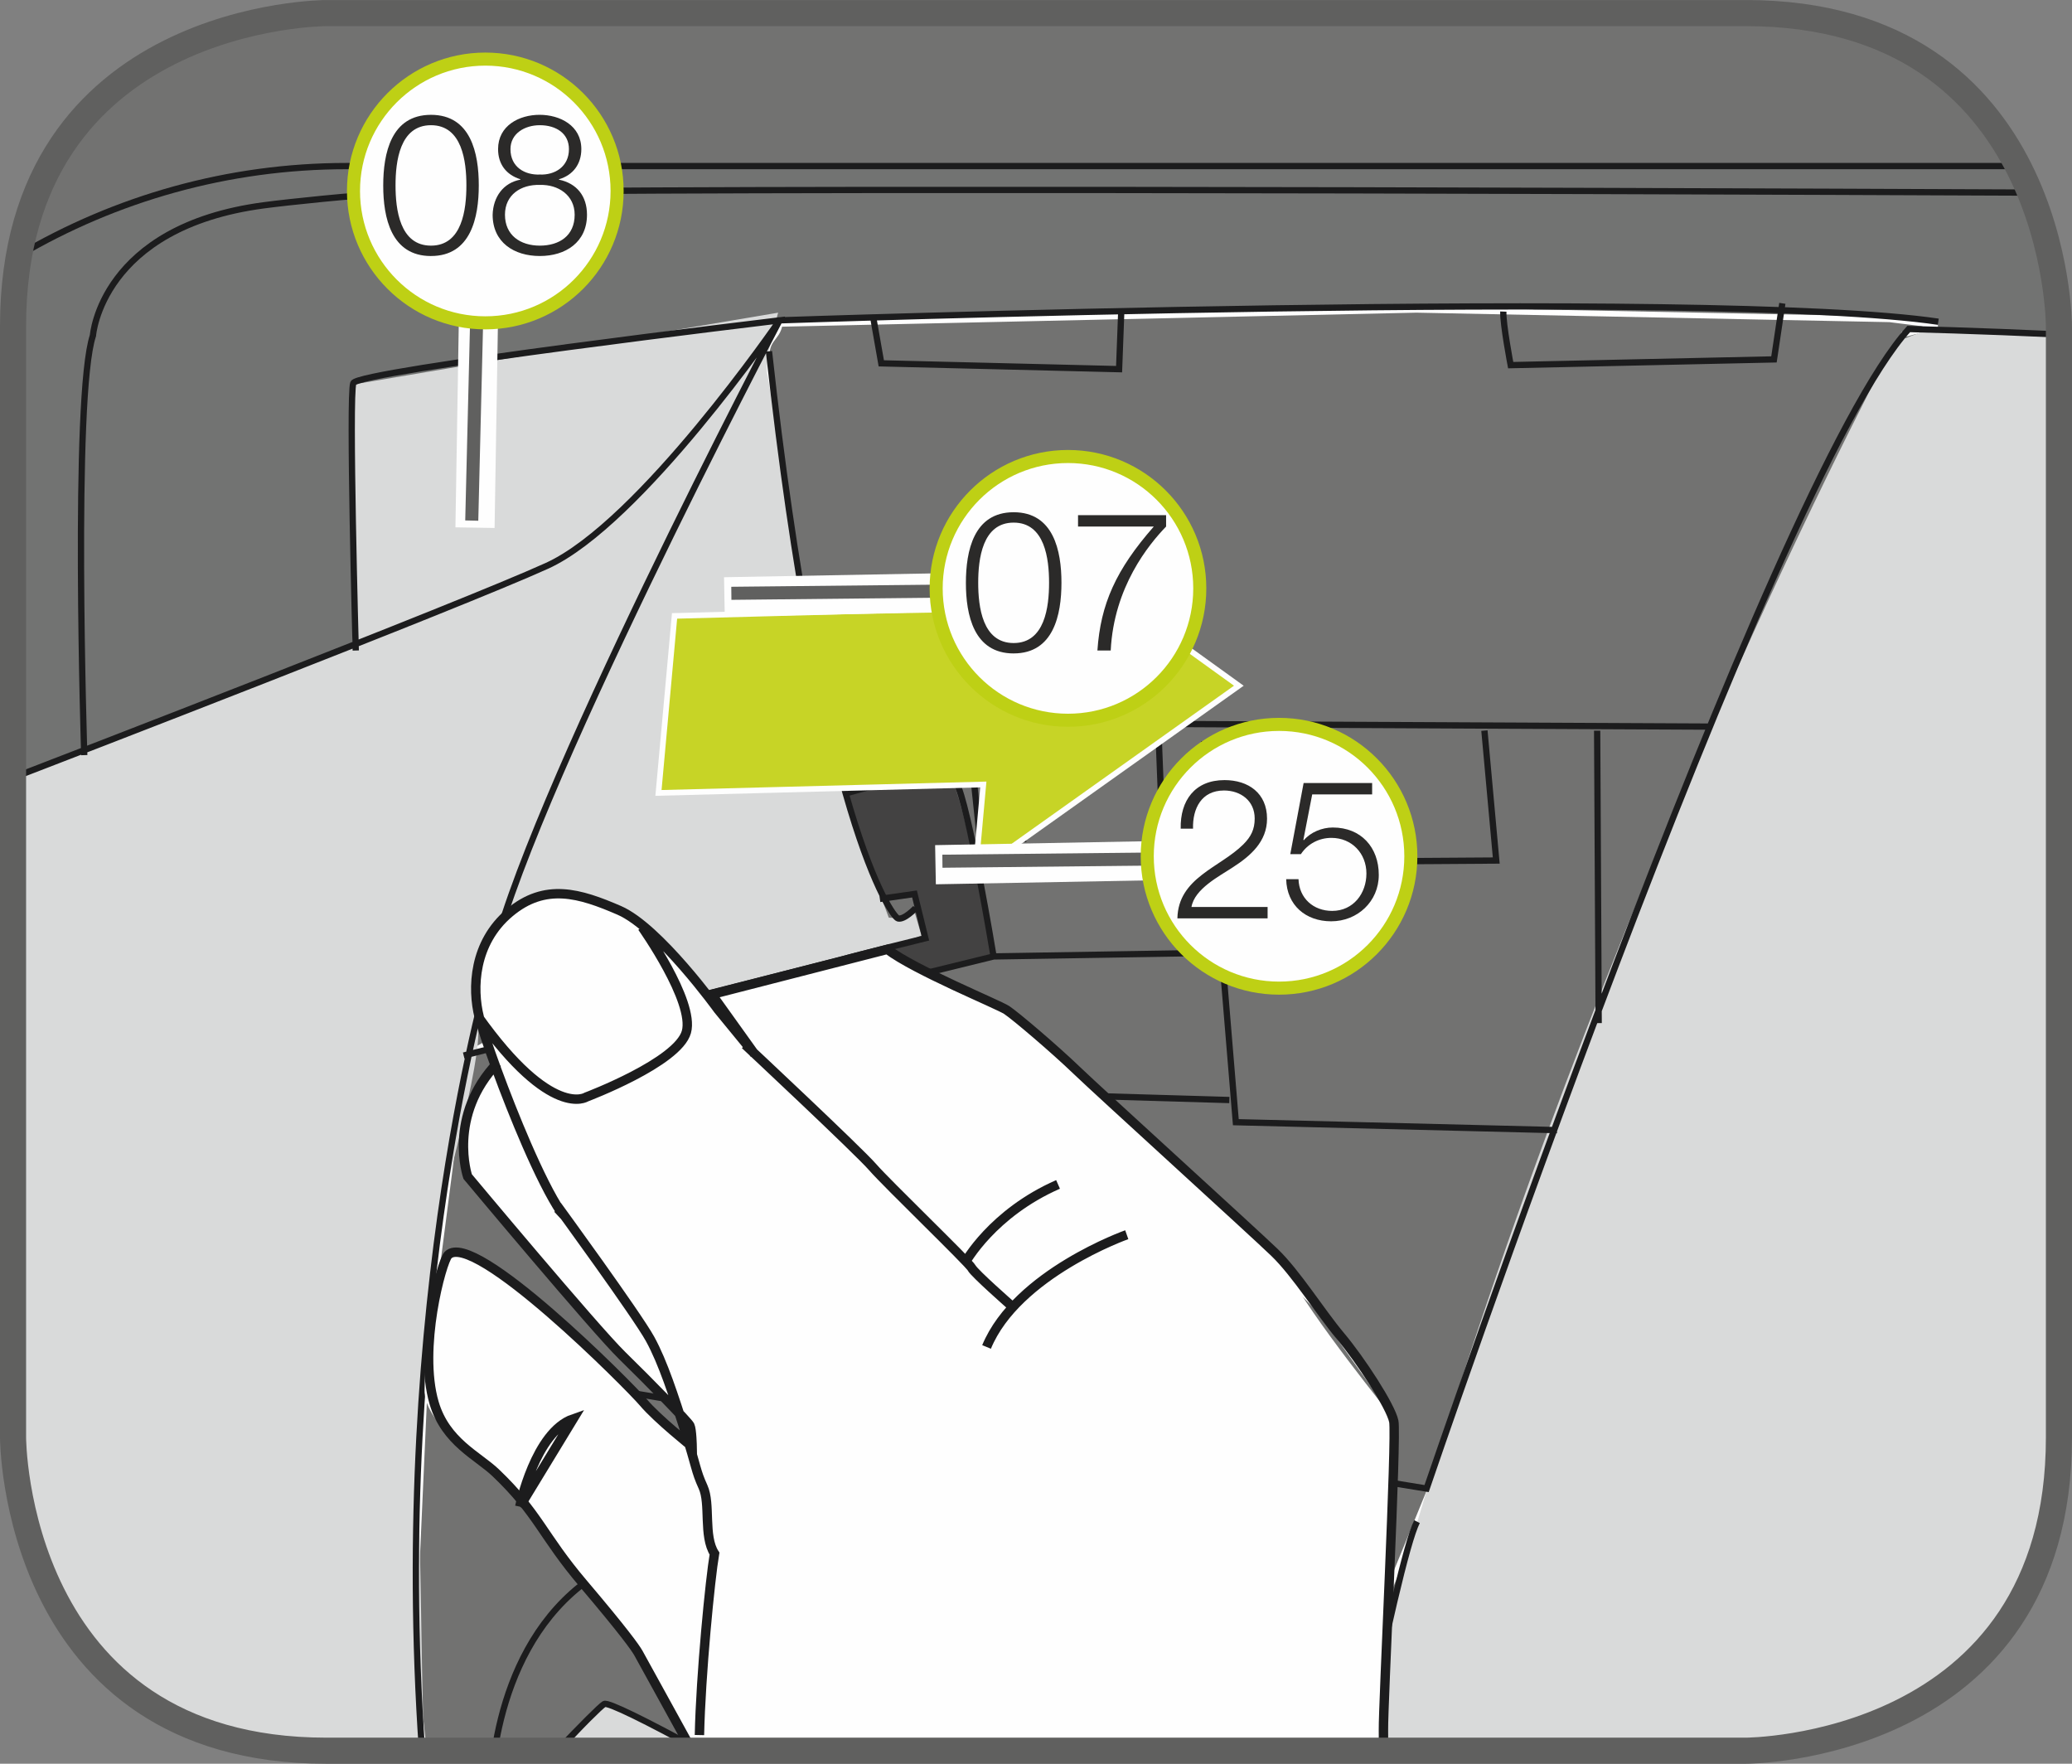
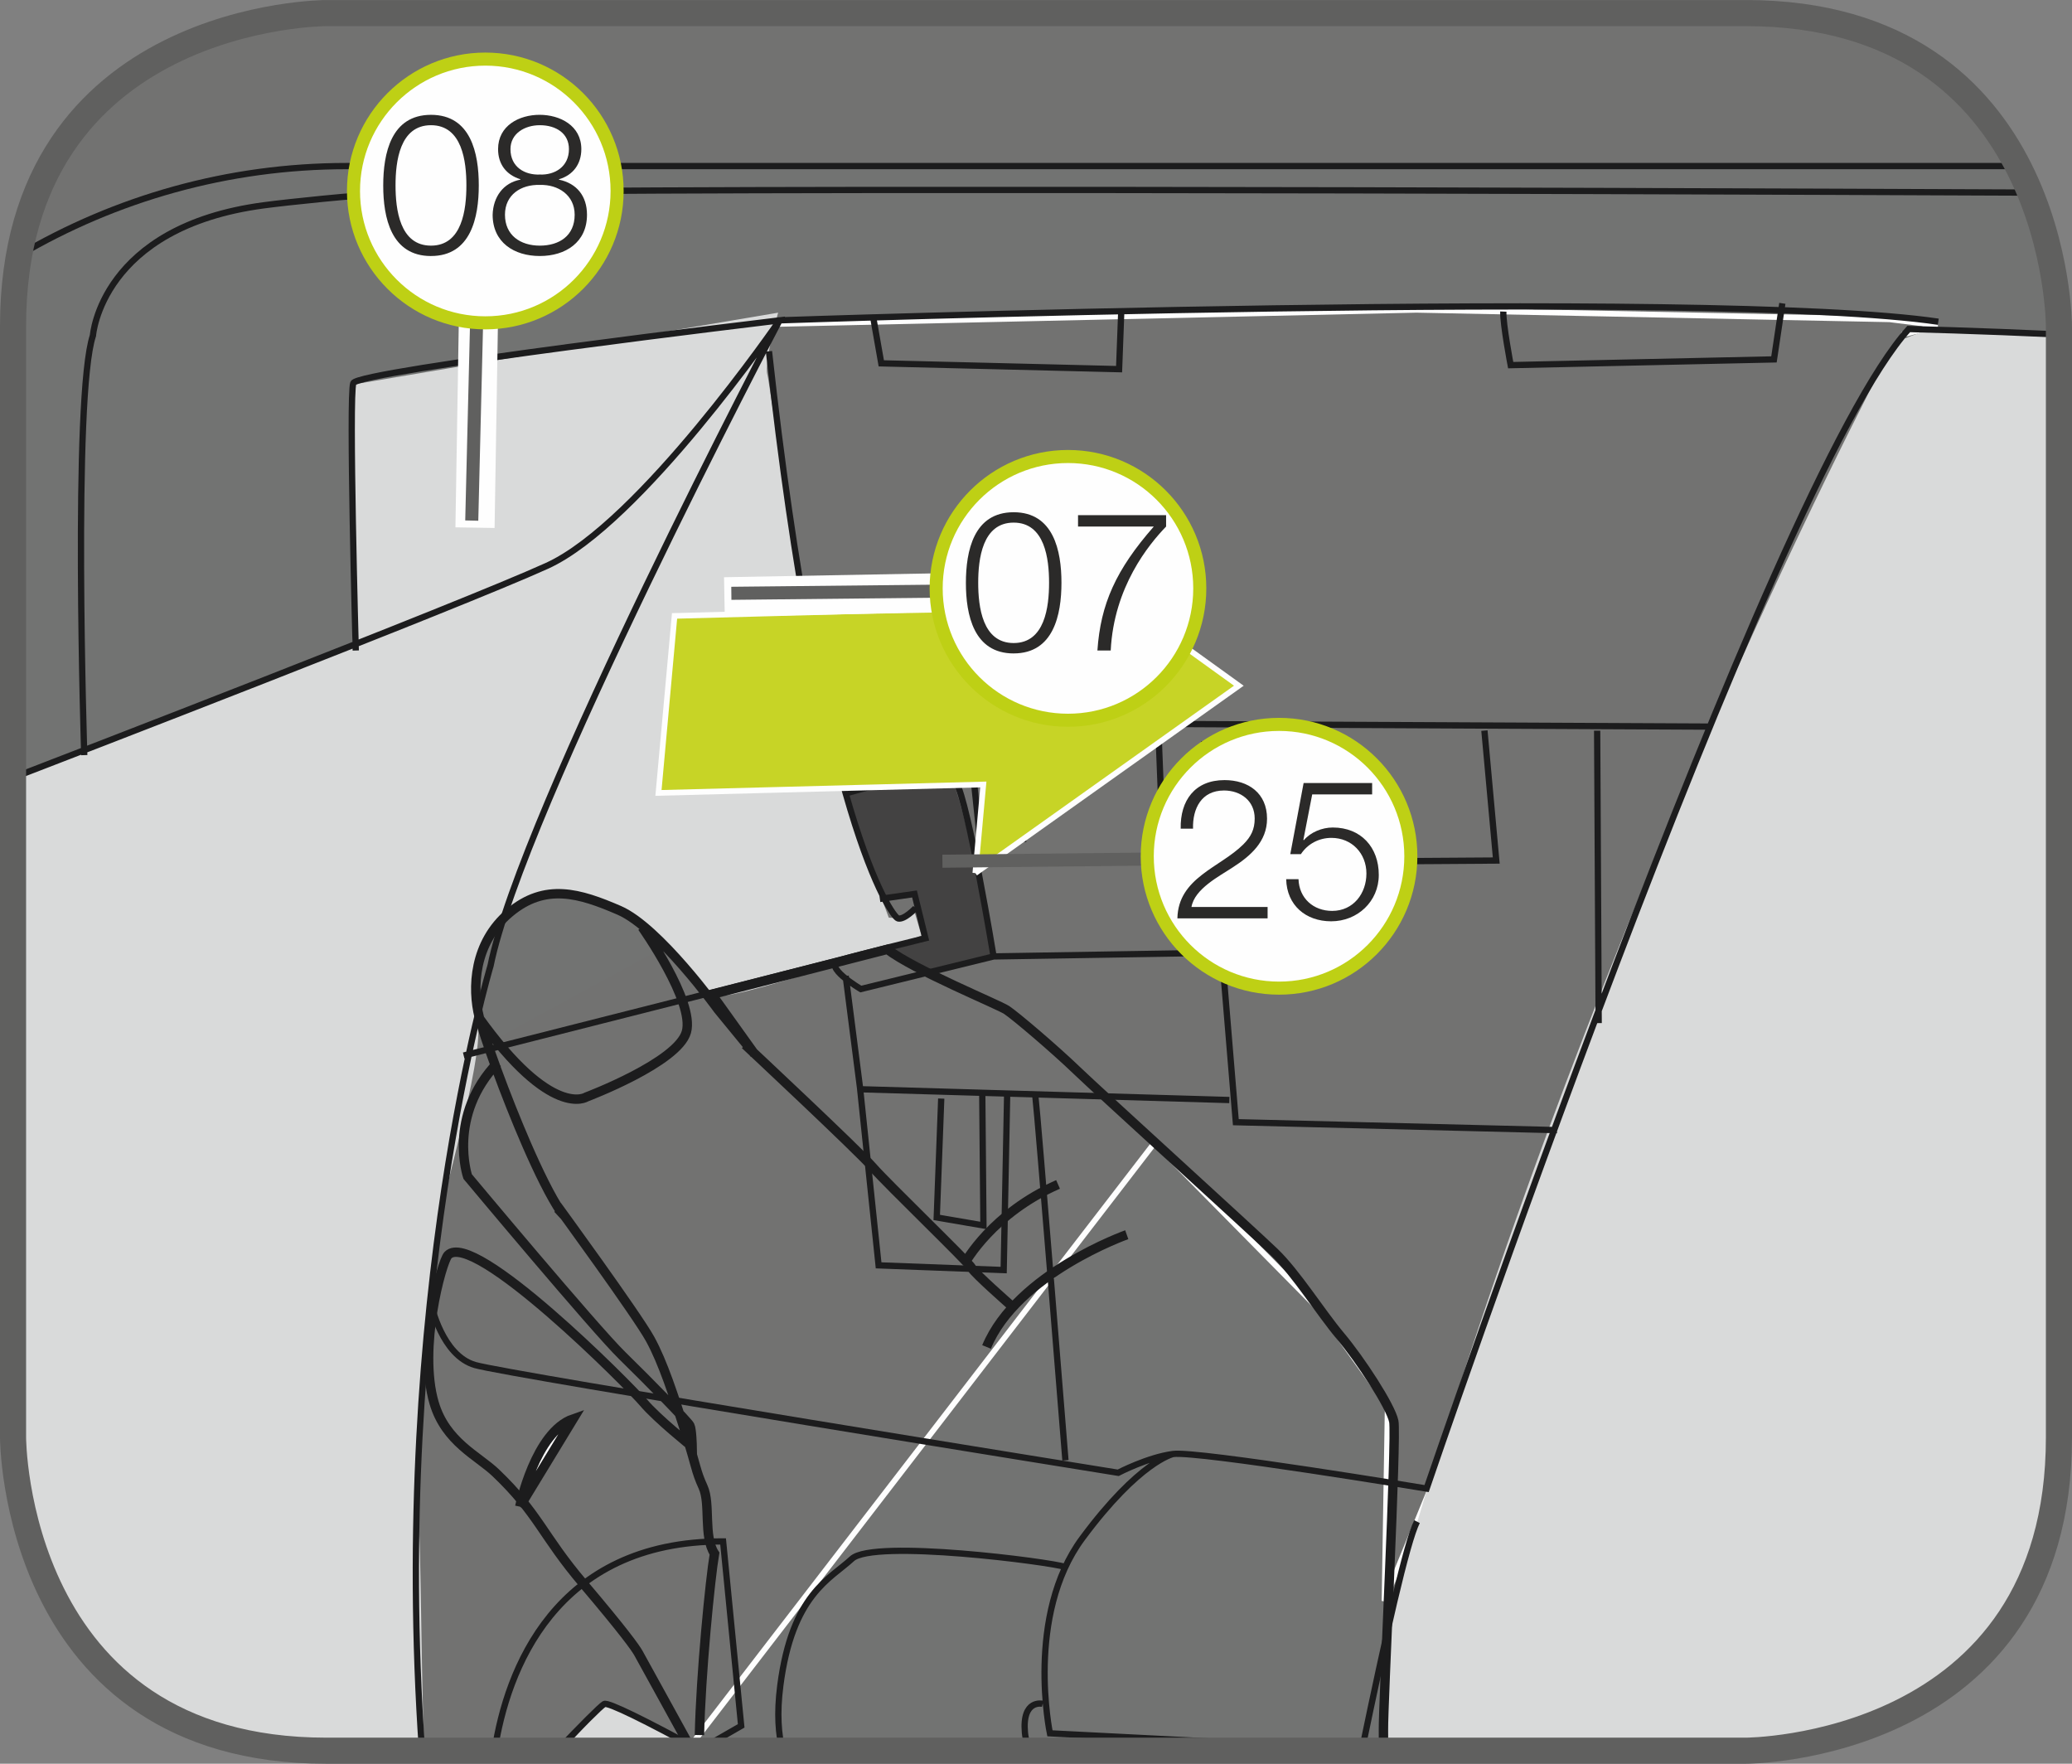
<svg xmlns="http://www.w3.org/2000/svg" xml:space="preserve" width="28.003mm" height="23.833mm" version="1.1" style="shape-rendering:geometricPrecision; text-rendering:geometricPrecision; image-rendering:optimizeQuality; fill-rule:evenodd; clip-rule:evenodd" viewBox="0 0 1047.07 891.13">
  <rect x="0" y="0" width="1047.07" height="891.13" fill="#808080" stroke="none" />
  <defs>
    <style type="text/css">
   
    .str1 {stroke:#1C1C1D;stroke-width:3.17;stroke-miterlimit:10}
    .str5 {stroke:#FEFEFE;stroke-width:19.79;stroke-miterlimit:4}
    .str4 {stroke:#60605F;stroke-width:13.19;stroke-miterlimit:4}
    .str6 {stroke:#60605F;stroke-width:6.6;stroke-miterlimit:4}
    .str7 {stroke:#BED015;stroke-width:6.6;stroke-miterlimit:2.613}
    .str3 {stroke:#1C1C1D;stroke-width:4.75;stroke-miterlimit:4}
    .str2 {stroke:#FEFEFE;stroke-width:2.85;stroke-miterlimit:4}
    .str0 {stroke:#FEFEFE;stroke-width:2.85;stroke-miterlimit:22.926}
    .fil1 {fill:none}
    .fil4 {fill:none;fill-rule:nonzero}
    .fil2 {fill:#727271}
    .fil0 {fill:#C7D426}
    .fil8 {fill:#FEFEFE;fill-rule:nonzero}
    .fil7 {fill:#D9DADA;fill-rule:nonzero}
    .fil5 {fill:#727271;fill-rule:nonzero}
    .fil6 {fill:#434242;fill-rule:nonzero}
    .fil9 {fill:#2B2A29;fill-rule:nonzero}
    .fil3 {fill:#727372;fill-rule:nonzero}
   
  </style>
  </defs>
  <g id="Слой_x0020_1">
    <polygon class="fil0" points="336.58,521.59 330.94,503.4 399.3,490.59 388,454.26 319.62,467.06 313.97,448.91 273.02,494.2 " />
    <polyline class="fil1 str0" points="336.58,521.59 330.94,503.4 399.3,490.59 388,454.26 319.62,467.06 313.97,448.91 273.02,494.2 336.58,521.59 " />
    <path class="fil2" d="M164.87 6.6c0,0 -158.27,0 -158.27,158.27l0 0 0 561.38c0,0 0,158.29 158.27,158.29l0 0 717.32 0c0,0 158.29,0 158.29,-158.29l0 0 0 -561.38c0,0 0,-158.27 -158.29,-158.27l0 0 -717.32 0z" />
    <path class="fil3" d="M9.65 128.99c48.7,-28.63 105.3,-45.09 165.58,-45.09l844.51 0c20.72,40.17 20.73,80.97 20.73,80.97l0 561.38 0 0c0,158.29 -158.29,158.29 -158.29,158.29l-717.32 0 0 0c-158.27,0 -158.27,-158.29 -158.27,-158.29l0 -561.38 0 0c0,-13 1.09,-24.92 3.05,-35.88z" />
    <path class="fil4 str1" d="M9.65 128.99c48.7,-28.63 105.3,-45.09 165.58,-45.09l844.51 0" />
    <path class="fil5" d="M394.05 163.65l321.75 -7.11 239.08 4.79 24.12 3.02 -17.04 4.63 -262.32 639.9 1.62 -99.01 -34.04 -47.66 -83.75 -84.84 -236.39 307.16 -132.87 0 -5.55 -50.54 6.82 -152.11 19.18 -148.35 199.07 -108.31c0,0 -8.04,-25.43 -16.32,-63.46 -11.73,-53.92 -25.38,-131.01 -29.92,-178.07 -1.27,-13.24 5.35,-12.01 6.55,-20.03z" />
-     <path class="fil4 str2" d="M394.05 163.65l321.75 -7.11 239.08 4.79 24.12 3.02 -17.04 4.63 -262.32 639.9 1.62 -99.01 -34.04 -47.66 -83.75 -84.84 -236.39 307.16m-132.87 0l-5.55 -50.54 6.82 -152.11 19.18 -148.35 199.07 -108.31c0,0 -8.04,-25.43 -16.32,-63.46 -11.73,-53.92 -25.38,-131.01 -29.92,-178.07 -1.27,-13.24 5.35,-12.01 6.55,-20.03" />
+     <path class="fil4 str2" d="M394.05 163.65l321.75 -7.11 239.08 4.79 24.12 3.02 -17.04 4.63 -262.32 639.9 1.62 -99.01 -34.04 -47.66 -83.75 -84.84 -236.39 307.16m-132.87 0c0,0 -8.04,-25.43 -16.32,-63.46 -11.73,-53.92 -25.38,-131.01 -29.92,-178.07 -1.27,-13.24 5.35,-12.01 6.55,-20.03" />
    <path class="fil6" d="M426.29 401.17c0,0 49.11,-13.49 54.36,-7.45 5.25,6.04 22.23,88.89 22.23,88.89l-30.67 9.09 -22.53 -12.91 18.48 -5.89 -5.04 -21.38 -15.45 2.7c0,0 -20.21,-35.84 -21.38,-53.05z" />
    <path class="fil7" d="M972.57 167.14l-14.97 5.76c0,0 -135.98,252.05 -234.5,572.97l-21.72 72.96 -1.55 65.7 182.37 0c0,0 158.29,0 158.29,-158.29l0 0 0 -556.55 -67.91 -2.56z" />
    <path class="fil7" d="M6.6 392.28l0.45 -0.12c14.9,-3.66 171.11,-65.22 171.11,-65.22l0.78 -132.78 214.28 -36.19c0,0 -7.27,25.02 -5.41,31.42 0.92,3.15 10.38,72.07 21.39,131.5 11.33,61.07 25.23,103.19 25.23,103.19l14.71 39.56 6.71 0.38 6.08 -4.11 3.74 12.78c0,0 -101.09,35.84 -105.74,30.01 -77.24,-96.98 -125.81,-38.73 -118.37,15.3 2.48,17.95 -19.27,92.03 -19.51,98.33 -0.24,6.32 -15.56,133.28 -11.67,141.85 2.59,5.73 2,71.32 3.99,126.37l-49.49 0 0 0c-158.27,0 -158.27,-158.29 -158.27,-158.29l0 -333.98zm277.9 492.26c12.13,-13.51 21.09,-23.7 21.09,-23.7l50.01 23.7 -71.1 0z" />
    <path class="fil4 str1" d="M426.06 401.26c0,0 51.22,-15.47 57.19,-5.77 5.96,9.72 18.85,87.76 18.85,87.76l-67.09 16.46c0,0 -20.13,-11.83 -10.54,-14.64 9.6,-2.8 43.16,-11.03 43.16,-11.03l-5.49 -22.37 -17.5 2.52m18.02 4.63c0,0 -5.77,6.11 -8.89,5.2 -3.14,-0.9 -39.26,-50.53 -65.18,-286.53m-208.81 151.18c0,0 -3.57,-128.86 -1.24,-135.1 2.35,-6.24 215.39,-31.71 215.39,-31.71 0,0 -130.43,248.3 -146.03,326.06 0,0 -50.61,168.58 -34.63,396.62m68.32 0c12.06,-12.6 21.66,-22.31 23.74,-23.59 1.82,-1.12 21.45,8.63 48.85,23.59m-136.21 -225.25c0,0 5.37,25.52 22.07,30.38 16.7,4.86 325.03,54.45 325.03,54.45 0,0 15.06,-7.86 27.78,-9.5 12.73,-1.63 128.07,17.48 128.07,17.48 0,0 173.19,-508.35 243.64,-585.87 0,0 35.71,0.89 75.91,2.76m-352.3 715.55c11.95,-57.61 22.72,-105.54 27.9,-115.74m-466.13 115.74c6.22,-40.58 30.42,-105.95 115.47,-105.74l9.14 93.19 -17.25 9.91m180.66 -90.26c-6.24,-2.35 -96.53,-14.19 -107.46,-4.05 -10.93,10.14 -30.22,17.86 -36.18,64.05 -1.83,14.18 -0.95,24.88 1.16,32.9m295.16 -0.64l-160.07 -8.14c0,0 -12.53,-59.56 16.37,-98.56 28.9,-39.01 45.92,-42.58 45.92,-42.58m-65.95 126.23c0,0 -10.45,-2.51 -8.98,14.43 0.33,3.74 1.39,6.78 2.86,9.25m-514.18 -491.62c23.66,-9.11 225.33,-86.87 269.78,-107.03 47.22,-21.44 117.57,-124.03 117.57,-124.03 0,0 470.11,-16.3 585.54,0.7m-936.92 218.98c0,0 -5.84,-181.29 4.39,-212 0,0 3.99,-54.84 86.25,-65.79 12.32,-1.64 46.88,-5.28 62.87,-5.84 92.86,-3.31 591.99,-1.62 829.86,-0.59m-611.17 267.65l449.38 2.16m-255.59 7.25l15.95 192.62 162.33 4.01m21.03 -54.07l-0.77 -147.75m-154.22 4.75c-0.4,10.53 8.24,61.49 8.24,61.49l94.99 -0.63 -5.98 -65.65m-248.02 114.1l117.18 -1.91m-191.95 11.77l7.35 57.24 186.54 5.45m-98.05 -2.11c1.23,9.53 15.22,184.15 15.22,184.15m47.06 -366.97l2.42 61.81 23.58 4.05m-170.04 -275.44l3.92 22.3 120.17 2.94 1.13 -30.02m193.04 0.93c-0.24,6.32 3.72,27.06 3.72,27.06l133.05 -2.9 4.23 -28.33m-383.07 211.88c-1.82,6.26 -0.62,58.54 -0.62,58.54l-22.07 -2.42 -5.82 -55.61 28.51 -0.51m-82.94 185.21l9.31 88.97 63.21 2.39 1.75 -88.56m-33.31 1.91l-2.27 60.06 23.6 4.05 -0.61 -68.07m-71.9 -66.02l-190.14 48.24m211.93 -164.53c0,0 6.33,0.24 13.33,24.24" />
-     <path class="fil8" d="M348.57 884.54l-25.99 -49.39 -55.97 -73.13 -17.2 -18.93c0,0 -35.59,-22.24 -34.87,-41.19 0.46,-12.37 0.55,-36.75 4.72,-51.76 2.23,-8.01 5.99,-18.98 13.07,-17.05 9.5,2.57 36.97,21.91 63,46.26 20.98,19.61 41.58,37.75 51.14,50.57 4.05,5.45 4.92,15.12 4.92,15.12 0,0 1.2,-12.99 -8.73,-30.62 -3.18,-5.67 -11.45,-11.3 -16.15,-17.79 -14.07,-19.45 -39.72,-41.55 -54.81,-59.86 -18.69,-22.67 -36.24,-43.09 -36.7,-45.28 -1.35,-6.38 -9.29,-34.14 15.08,-50.64 0,0 -20.47,-48.36 -0.61,-71.35 19.85,-22.99 37.33,-26.54 72.78,-1.46 35.46,25.07 39.63,40.45 42.61,45.32 2.98,4.85 -3.72,-13.25 -3.72,-13.25l87.28 -20.45 17.49 11.73c17.28,11.59 42.83,18.93 42.83,18.93 0,0 132.14,111.64 142.43,132.61 10.29,20.96 52.13,72.65 52.13,72.65l-6.01 168.97 -348.73 0z" />
    <path class="fil4 str3" d="M699.08 884.54c0.05,-4.76 0.07,-8.44 0.03,-10.38 -0.21,-11.62 6.76,-148.37 5.23,-156.02 -1.54,-7.65 -16.88,-31.11 -26.99,-43.13 -10.11,-12.03 -22.21,-31.55 -33.32,-42.25 -11.1,-10.71 -88.78,-81.25 -99.9,-91.95 -11.11,-10.7 -30.79,-27.44 -35.39,-30.5 -4.24,-2.82 -46.42,-20.04 -60.32,-30.66l-88.69 22.77 21.55 30.09 -18.4 -22.44c0,0 -29.89,-41.42 -49.95,-50.12 -20.06,-8.69 -37.44,-13.96 -55.48,1.21 -18.04,15.18 -19.01,38.06 -15.25,52.83 2.44,9.58 12.91,39.01 23.97,64.42 5.99,13.74 12.16,26.32 17.32,33.95l-1.77 1.64m-30.29 -77.02c-25.55,26.74 -15.1,57.47 -15.1,57.47 0,0 64.25,76.95 78.12,90.47 13.86,13.53 33.17,33.33 34.17,35.32 0.99,1.98 1.16,10.71 1.16,10.71 0,0 -17.54,-13.98 -24.6,-22.32 -7.04,-8.34 -85.91,-87.68 -98.78,-74.49 -3.19,3.29 -15.13,47.1 -7.03,74.66 5.81,19.75 22.12,26.7 31.17,35.35 21.68,20.71 23.45,31.5 44.07,55.81 20.62,24.31 26.44,32.5 27.96,35.18 1.43,2.46 22.74,41.39 27.19,49.39m-68.26 -275.42c0,0 40.4,55.36 47,67.37 6.6,12 11.98,28.84 17.81,46.97 5.84,18.12 5.08,19.27 8.98,27.84 3.91,8.56 0.04,24.86 5.78,33.66 -2.2,12.78 -6.97,61.31 -7.61,91.69m23.08 -348.81c0,0 57.19,53.5 64.45,61.87 7.26,8.35 48.74,48.3 50.06,50.95 1.33,2.65 20.02,19.06 20.02,19.06m58.33 -35.88c0,0 -55.5,19.64 -70.85,56.71m-174.05 -212.12c0,0 26.6,37.5 22.37,52.93 -4.25,15.45 -50.56,32.91 -50.56,32.91 0,0 -17.58,11.54 -54.68,-40.59m246.2 124.12c0,0 13.6,-24.81 46.85,-39.37" />
    <path class="fil8" d="M262.67 761.21c0,0 7.75,-37.69 27,-44.35l-27 44.35z" />
    <path class="fil4 str3" d="M262.67 761.21c0,0 7.75,-37.69 27,-44.35l-27 44.35" />
    <polygon class="fil0" points="492.87,441.12 496.92,396.35 332.75,400.62 340.88,311.18 505.03,306.86 509.07,262.18 626.04,346.45 " />
    <polyline class="fil1 str0" points="492.87,441.12 496.92,396.35 332.75,400.62 340.88,311.18 505.03,306.86 509.07,262.18 626.04,346.45 492.87,441.12 " />
    <path class="fil1 str4" d="M164.88 6.6c0,0 -158.29,0 -158.29,158.29l0 561.36c0,0 0,158.29 158.29,158.29l717.3 0c0,0 158.29,0 158.29,-158.29l0 -561.36c0,0 0,-158.29 -158.29,-158.29l-717.3 0z" />
    <line class="fil4 str5" x1="543.86" y1="298.25" x2="366.07" y2="301.53" />
    <line class="fil4 str6" x1="532.13" y1="298.06" x2="369.58" y2="299.76" />
    <path class="fil8" d="M606.3 297.27c0,36.79 -29.78,66.63 -66.59,66.63 -36.79,0 -66.63,-29.84 -66.63,-66.63 0,-36.76 29.84,-66.63 66.63,-66.63 36.8,0 66.59,29.86 66.59,66.63z" />
    <path class="fil4 str7" d="M606.3 297.27c0,36.79 -29.78,66.63 -66.59,66.63 -36.79,0 -66.63,-29.84 -66.63,-66.63 0,-36.76 29.84,-66.63 66.63,-66.63 36.8,0 66.59,29.86 66.59,66.63z" />
    <path class="fil9" d="M512.25 330.13c20.16,0 24.15,-19.49 24.15,-35.72 0,-16.13 -3.98,-35.61 -24.15,-35.61 -20.19,0 -24.14,19.49 -24.14,35.73 0,16.12 3.95,35.61 24.14,35.61zm0 -5.24c-15.84,0 -17.92,-18.4 -17.92,-30.48 0,-11.95 2.08,-30.37 17.92,-30.37 15.82,0 17.89,18.43 17.89,30.37 0,12.08 -2.08,30.48 -17.89,30.48zm42.31 3.76l6.73 0c1.6,-32.16 19.29,-53.62 27.99,-62.62l0 -5.75 -44.5 0 0 5.75 38.28 0c-19.18,21.87 -26.89,39.17 -28.49,62.62z" />
-     <line class="fil4 str5" x1="650.52" y1="433.6" x2="472.74" y2="436.89" />
    <line class="fil4 str6" x1="638.79" y1="433.42" x2="476.24" y2="435.12" />
    <path class="fil8" d="M712.96 432.62c0,36.79 -29.79,66.63 -66.59,66.63 -36.79,0 -66.62,-29.84 -66.62,-66.63 0,-36.76 29.83,-66.63 66.62,-66.63 36.8,0 66.59,29.86 66.59,66.63z" />
    <path class="fil4 str7" d="M712.96 432.62c0,36.79 -29.79,66.63 -66.59,66.63 -36.79,0 -66.62,-29.84 -66.62,-66.63 0,-36.76 29.83,-66.63 66.62,-66.63 36.8,0 66.59,29.86 66.59,66.63z" />
    <path class="fil9" d="M594.97 464l45.6 0 0 -5.75 -38.47 0c1.57,-9.2 14.05,-15.51 20.78,-19.97 9.09,-5.83 17.41,-13.07 17.41,-24.65 0,-12.84 -9.39,-19.49 -21.48,-19.49 -15.03,0 -22.46,10.29 -22.15,24.54l6.23 0c-0.28,-10.18 4.26,-19.29 15.65,-19.29 8.39,0 15.51,5.16 15.51,14.16 0,5.52 -1.88,9.2 -5.72,13.04 -11.67,11.7 -32.95,16.83 -33.34,37.41zm54.99 -19.8c0.31,13.18 9.9,21.28 22.74,21.28 13.26,0 24.06,-9.98 24.06,-23.44 0,-13.97 -9,-23.95 -23.25,-23.95 -5.44,0 -11.19,2.38 -14.64,6.42l-0.22 -0.19 4.46 -22.94 30.29 0 0 -5.75 -34.63 0 -6.73 35.92 5.36 0c3.45,-5.25 9.2,-8.22 15.42,-8.22 10.29,0 17.69,7.83 17.69,18 0,10.1 -6.62,18.9 -17.3,18.9 -9.51,0 -16.71,-6.42 -17.02,-16.04l-6.23 0z" />
    <line class="fil4 str5" x1="242.96" y1="88.81" x2="240.04" y2="266.59" />
    <line class="fil4 str6" x1="242.37" y1="100.52" x2="238.4" y2="263.02" />
    <path class="fil8" d="M311.85 96.48c0,36.79 -29.78,66.63 -66.59,66.63 -36.79,0 -66.63,-29.84 -66.63,-66.63 0,-36.76 29.84,-66.63 66.63,-66.63 36.8,0 66.59,29.86 66.59,66.63z" />
    <path class="fil4 str7" d="M311.85 96.48c0,36.79 -29.78,66.63 -66.59,66.63 -36.79,0 -66.63,-29.84 -66.63,-66.63 0,-36.76 29.84,-66.63 66.63,-66.63 36.8,0 66.59,29.86 66.59,66.63z" />
    <path class="fil9" d="M217.8 129.34c20.16,0 24.15,-19.49 24.15,-35.72 0,-16.13 -3.98,-35.61 -24.15,-35.61 -20.19,0 -24.14,19.49 -24.14,35.73 0,16.12 3.95,35.61 24.14,35.61zm0 -5.24c-15.84,0 -17.92,-18.4 -17.92,-30.48 0,-11.95 2.08,-30.37 17.92,-30.37 15.82,0 17.89,18.43 17.89,30.37 0,12.08 -2.08,30.48 -17.89,30.48zm31.15 -15.62c0,13.94 10.77,20.86 23.84,20.86 13.04,0 23.84,-6.92 23.84,-20.86 0,-9.42 -5.16,-15.85 -14.16,-17.72l0 -0.2c7.12,-2.08 11.3,-7.71 11.3,-15.23 0,-11.89 -10.79,-17.33 -21.09,-17.33 -10.29,0 -20.98,5.44 -20.98,17.33 0,7.6 4.07,12.96 11.27,15.23l0 0.2c-8.58,1.6 -13.74,8.61 -14.02,17.72zm23.84 -20.3c-7.43,0.31 -14.83,-3.65 -14.83,-12.84 0,-7.91 7.21,-12.09 14.83,-12.09 8.3,0 14.72,4.18 14.72,12.09 0,8.89 -7.12,13.15 -14.72,12.84zm-17.61 20.3c0,-10.1 8.11,-15.34 17.61,-15.06 9.28,-0.28 17.61,5.16 17.61,15.06 0,10.68 -7.82,15.62 -17.61,15.62 -9.82,0 -17.61,-5.24 -17.61,-15.62z" />
  </g>
</svg>